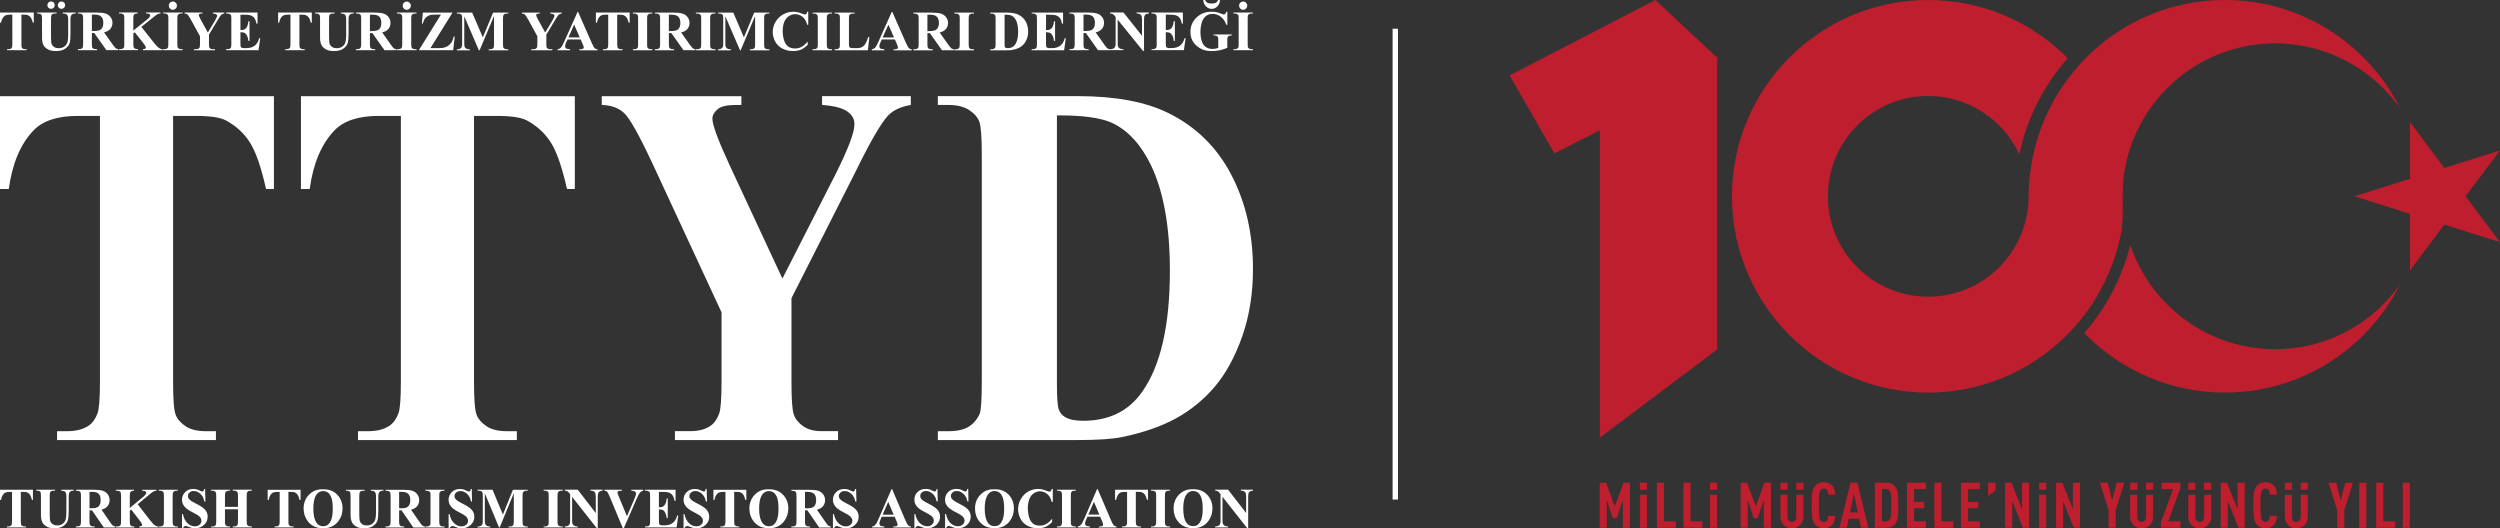
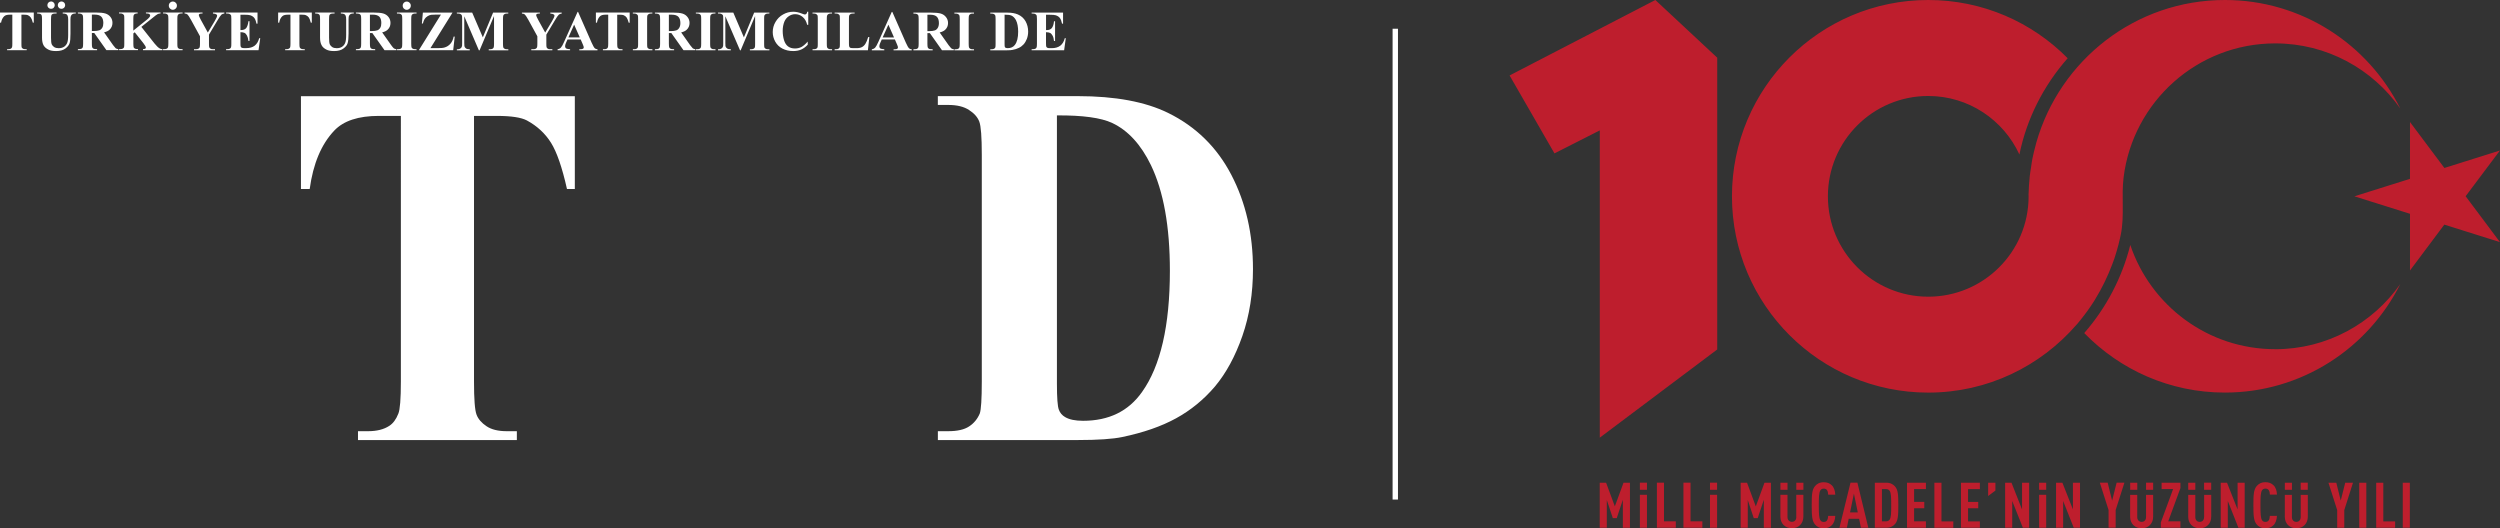
<svg xmlns="http://www.w3.org/2000/svg" id="katman_2" data-name="katman 2" viewBox="0 0 697.78 147.45">
  <rect x="0" y="0" width="697.78" height="147.45" fill="#333333" stroke="none" />
  <defs>
    <style>
      .cls-1 {
        fill: #fff;
      }

      .cls-1, .cls-2 {
        stroke-width: 0px;
      }

      .cls-3 {
        fill: none;
        stroke: #fff;
        stroke-miterlimit: 10;
        stroke-width: 1.5px;
      }

      .cls-2 {
        fill: #be1e2d;
      }
    </style>
  </defs>
  <g id="Layer_1" data-name="Layer 1">
    <g>
      <g>
        <path class="cls-1" d="m9.43,3.5v2.83h-.27c-.16-.64-.34-1.12-.55-1.41-.2-.29-.48-.52-.82-.68-.2-.09-.54-.14-1.03-.14h-.78v8.11c0,.53.02.87.07,1.02.07.14.18.25.36.36.16.11.39.14.7.14h.34v.29H1.98v-.29h.34c.3,0,.53-.05.73-.16.12-.07.23-.2.3-.37.07-.12.09-.45.09-.98V4.1h-.75c-.71,0-1.21.14-1.53.45-.45.43-.73,1.02-.86,1.78h-.3v-2.83h9.43Zm.94,0h5.42v.27h-.28c-.41,0-.68.05-.84.14-.16.07-.27.2-.32.34-.07.16-.11.53-.11,1.14v5.13c0,.94.07,1.57.21,1.87.14.3.37.55.7.77.34.2.75.29,1.23.29.57,0,1.05-.12,1.46-.37.39-.25.7-.61.89-1.05.2-.46.3-1.23.3-2.35v-4.28c0-.48-.05-.82-.16-1.02-.09-.2-.21-.34-.36-.43-.23-.11-.57-.18-1-.18v-.27h3.64v.27h-.21c-.3,0-.53.07-.73.18-.2.12-.34.3-.43.55-.07.16-.11.46-.11.89v3.99c0,1.23-.07,2.12-.23,2.66-.18.55-.57,1.05-1.19,1.51-.62.46-1.48.7-2.57.7-.91,0-1.62-.12-2.1-.37-.68-.32-1.16-.75-1.44-1.27-.27-.52-.41-1.21-.41-2.08v-5.13c0-.61-.04-.98-.11-1.14-.05-.14-.18-.27-.34-.36s-.48-.12-.91-.12v-.27ZM17.16.41c.28,0,.53.11.73.3.2.2.3.45.3.73s-.11.52-.3.73c-.21.2-.44.29-.73.29s-.54-.09-.73-.29c-.2-.21-.3-.45-.3-.73s.11-.53.3-.73c.2-.2.45-.3.73-.3m-2.91,0c.3,0,.54.11.73.3.2.2.3.45.3.73s-.11.52-.3.73c-.2.2-.45.29-.73.29s-.52-.09-.73-.29c-.2-.21-.3-.45-.3-.73s.11-.53.3-.73c.21-.2.45-.3.73-.3m11.39,8.8v2.96c0,.57.03.93.11,1.07.07.16.2.27.37.36.18.09.5.12.98.12v.29h-5.36v-.29c.48,0,.82-.04.98-.12.18-.09.3-.21.37-.36.07-.14.11-.5.11-1.07v-6.86c0-.55-.04-.91-.11-1.07-.07-.14-.2-.25-.37-.34-.18-.09-.5-.14-.98-.14v-.27h4.88c1.26,0,2.19.09,2.78.27.59.18,1.07.5,1.44.98.37.46.55,1.02.55,1.66,0,.77-.29,1.41-.84,1.92-.36.32-.85.55-1.5.71l2.51,3.56c.34.45.57.73.71.86.21.16.46.25.75.25v.3h-3.32l-3.39-4.79h-.69Zm0-5.13v4.58h.44c.71,0,1.26-.07,1.62-.2.36-.12.62-.37.84-.71.2-.34.3-.78.3-1.34,0-.78-.2-1.39-.57-1.76-.37-.37-.96-.57-1.8-.57h-.84Zm13.83,3.44l3.67,4.63c.53.64.98,1.09,1.35,1.32.27.18.55.25.85.25v.29h-5.43v-.29c.34-.02.55-.09.66-.16.11-.07.14-.18.14-.29,0-.21-.23-.64-.7-1.23l-2.4-3.03-.39.32v2.87c0,.55.04.89.09,1.03.07.12.18.25.36.34.18.11.46.14.85.14v.29h-5.29v-.29h.34c.3,0,.55-.05.73-.16.14-.07.25-.2.32-.37.05-.12.07-.45.07-.98v-6.91c0-.55-.02-.89-.07-1.02-.07-.14-.18-.25-.36-.36-.16-.11-.39-.16-.7-.16h-.34v-.27h5.2v.27c-.36,0-.62.05-.8.16-.14.07-.25.2-.32.37-.05.12-.09.46-.09,1v3.26l3.9-3.14c.54-.45.8-.8.8-1.07,0-.2-.11-.36-.32-.46-.13-.07-.39-.11-.86-.12v-.27h4.08v.27c-.36.04-.64.09-.85.21-.21.11-.68.46-1.44,1.09l-3.07,2.46Zm11.49,6.2v.29h-5.45v-.29h.34c.3,0,.55-.05.75-.16.13-.07.23-.2.3-.37.05-.12.09-.45.09-.98v-6.91c0-.55-.04-.89-.09-1.02-.05-.14-.18-.25-.34-.36-.18-.11-.41-.16-.71-.16h-.34v-.27h5.45v.27h-.34c-.3,0-.54.05-.73.18-.13.07-.23.2-.3.37-.07.12-.09.45-.09.98v6.91c0,.53.02.87.09,1.02.05.14.16.25.34.36.18.11.41.14.7.14h.34ZM48.24.43c.32,0,.59.11.8.34.23.21.34.48.34.8s-.11.59-.34.82c-.21.21-.48.34-.8.34-.3,0-.57-.12-.8-.34-.21-.23-.32-.5-.32-.82s.11-.59.32-.8c.23-.23.5-.34.8-.34m14.38,3.07v.27c-.34.05-.61.16-.8.3-.25.23-.66.82-1.21,1.78l-2.28,3.81v2.55c0,.55.02.89.09,1.02.05.14.16.25.34.36.16.11.37.14.66.14h.59v.29h-5.86v-.29h.53c.3,0,.55-.05.73-.16.14-.07.25-.2.32-.37.05-.12.09-.45.09-.98v-2.1l-2.48-4.53c-.5-.89-.84-1.41-1.03-1.57-.2-.16-.48-.23-.8-.25v-.27h5.02v.27h-.23c-.3,0-.52.05-.64.14-.11.09-.18.18-.18.29,0,.18.21.66.62,1.41l1.91,3.47,1.89-3.15c.46-.78.7-1.3.7-1.57,0-.14-.05-.25-.2-.34-.18-.14-.5-.21-.96-.25v-.27h3.19Zm4.49.61v4.28h.2c.68,0,1.16-.21,1.46-.62.28-.43.48-1.03.57-1.85h.3v5.51h-.3c-.07-.61-.2-1.09-.39-1.48-.2-.37-.43-.64-.7-.77-.27-.12-.64-.2-1.14-.2v2.94c0,.59.02.94.07,1.07.03.12.14.23.27.32.14.07.36.12.66.12h.62c.98,0,1.76-.23,2.35-.68.59-.46,1.02-1.14,1.26-2.09h.3l-.48,3.35h-9.05v-.29h.34c.3,0,.55-.05.73-.16.14-.07.25-.2.3-.37.07-.12.09-.45.09-.98v-6.91c0-.48-.02-.78-.04-.89-.05-.18-.14-.32-.28-.41-.2-.16-.46-.23-.8-.23h-.34v-.27h8.77v3.1h-.3c-.14-.75-.36-1.3-.62-1.62-.27-.34-.66-.57-1.14-.73-.28-.09-.84-.14-1.62-.14h-1.09Zm19.92-.61v2.83h-.28c-.16-.64-.34-1.12-.53-1.41-.21-.29-.48-.52-.84-.68-.2-.09-.54-.14-1.03-.14h-.78v8.11c0,.53.03.87.09,1.02.05.14.18.25.34.36.18.11.41.14.7.14h.36v.29h-5.47v-.29h.34c.3,0,.55-.05.73-.16.14-.07.25-.2.32-.37.05-.12.09-.45.09-.98V4.1h-.77c-.7,0-1.21.14-1.53.45-.45.43-.73,1.02-.84,1.78h-.3v-2.83h9.43Zm.93,0h5.42v.27h-.27c-.41,0-.7.05-.85.14-.14.07-.25.2-.32.34-.05.16-.09.53-.09,1.14v5.13c0,.94.07,1.57.21,1.87.14.3.37.55.7.77.32.2.73.29,1.23.29.57,0,1.05-.12,1.44-.37.41-.25.7-.61.89-1.05.21-.46.3-1.23.3-2.35v-4.28c0-.48-.05-.82-.14-1.02-.11-.2-.23-.34-.37-.43-.23-.11-.55-.18-.98-.18v-.27h3.62v.27h-.21c-.28,0-.53.07-.73.18-.2.12-.34.3-.43.55-.05.16-.09.46-.09.89v3.99c0,1.23-.09,2.12-.25,2.66-.16.55-.55,1.05-1.19,1.51-.62.46-1.48.7-2.57.7-.91,0-1.6-.12-2.1-.37-.68-.32-1.16-.75-1.42-1.27-.28-.52-.43-1.21-.43-2.08v-5.13c0-.61-.02-.98-.09-1.14-.07-.14-.18-.27-.36-.36-.16-.09-.46-.12-.91-.12v-.27Zm15.29,5.72v2.96c0,.57.04.93.11,1.07.07.16.2.27.36.36.18.09.52.12,1,.12v.29h-5.38v-.29c.5,0,.82-.04,1-.12.18-.09.28-.21.36-.36.07-.14.11-.5.11-1.07v-6.86c0-.55-.04-.91-.11-1.07-.07-.14-.2-.25-.36-.34-.18-.09-.52-.14-1-.14v-.27h4.88c1.26,0,2.19.09,2.78.27.59.18,1.07.5,1.44.98.37.46.55,1.02.55,1.66,0,.77-.27,1.41-.84,1.92-.34.32-.84.55-1.48.71l2.51,3.56c.32.45.57.73.71.86.2.16.45.25.73.25v.3h-3.3l-3.4-4.79h-.68Zm0-5.13v4.58h.44c.71,0,1.25-.07,1.6-.2.36-.12.64-.37.84-.71.21-.34.3-.78.3-1.34,0-.78-.18-1.39-.55-1.76-.37-.37-.98-.57-1.82-.57h-.82Zm13.01,9.64v.29h-5.47v-.29h.34c.3,0,.55-.05.75-.16.12-.07.23-.2.3-.37.05-.12.09-.45.09-.98v-6.91c0-.55-.04-.89-.09-1.02-.05-.14-.18-.25-.34-.36-.18-.11-.41-.16-.71-.16h-.34v-.27h5.47v.27h-.36c-.3,0-.53.05-.73.18-.13.07-.23.2-.3.37-.05.12-.09.45-.09.98v6.91c0,.53.04.87.09,1.02.05.14.18.25.34.36.18.11.41.14.7.14h.36Zm-2.74-13.29c.32,0,.59.11.8.34.23.21.34.48.34.8s-.11.59-.34.82c-.21.21-.48.34-.8.34-.3,0-.57-.12-.8-.34-.21-.23-.32-.5-.32-.82s.11-.59.32-.8c.23-.23.5-.34.8-.34m12.79,3.07l-6.17,9.93h2c.94,0,1.6-.07,1.98-.2.61-.18,1.14-.52,1.59-1.02.44-.5.75-1.18.91-2.01h.3l-.43,3.81h-9.59l6.17-9.94h-1.55c-.61,0-1,.02-1.19.05-.36.07-.7.2-1.02.41-.32.2-.59.46-.8.78-.2.34-.36.75-.48,1.25h-.28l.28-3.06h8.29Zm8.45,6.93l2.87-6.93h4.24v.27h-.34c-.3,0-.55.05-.75.18-.13.07-.23.2-.3.36-.05.14-.09.46-.09,1v6.91c0,.53.04.87.09,1.02.05.14.18.25.36.36.16.11.39.14.7.14h.34v.29h-5.47v-.29h.34c.32,0,.55-.05.75-.16.13-.07.23-.2.3-.37.05-.12.09-.45.09-.98v-7.77l-4.03,9.57h-.2l-4.08-9.5v7.38c0,.52.02.84.04.96.07.27.21.46.44.64.21.16.57.23,1.05.23v.29h-3.6v-.29h.11c.23.02.46-.02.66-.11.2-.09.36-.2.46-.32.09-.14.18-.32.23-.57.02-.07.02-.32.02-.8v-6.63c0-.55-.03-.89-.09-1.02-.05-.14-.16-.25-.34-.36-.18-.11-.43-.16-.71-.16h-.34v-.27h4.28l2.98,6.93Zm22.02-6.93v.27c-.34.05-.61.16-.8.3-.25.23-.66.82-1.21,1.78l-2.28,3.81v2.55c0,.55.02.89.09,1.02.05.14.16.25.34.36.16.11.37.14.66.14h.59v.29h-5.88v-.29h.55c.3,0,.55-.05.73-.16.14-.07.23-.2.32-.37.05-.12.09-.45.09-.98v-2.1l-2.48-4.53c-.5-.89-.84-1.41-1.03-1.57-.2-.16-.48-.23-.8-.25v-.27h5.02v.27h-.23c-.3,0-.52.05-.64.14-.11.09-.18.18-.18.29,0,.18.21.66.62,1.41l1.91,3.47,1.89-3.15c.46-.78.7-1.3.7-1.57,0-.14-.05-.25-.2-.34-.18-.14-.5-.21-.96-.25v-.27h3.19Zm5.29,7.5h-3.67l-.46,1.03c-.14.34-.21.62-.21.86,0,.3.12.52.36.66.14.07.48.14,1.03.18v.29h-3.49v-.29c.37-.05.7-.21.93-.46.25-.27.55-.8.89-1.6l3.76-8.36h.14l3.78,8.59c.37.82.66,1.34.89,1.57.18.16.43.25.75.27v.29h-5.08v-.29h.21c.41,0,.7-.05.85-.16.13-.09.18-.21.18-.37,0-.09-.02-.18-.05-.29,0-.05-.09-.25-.23-.59l-.57-1.32Zm-.25-.57l-1.57-3.56-1.6,3.56h3.17Zm13.93-6.93v2.83h-.27c-.18-.64-.36-1.12-.55-1.41-.2-.29-.48-.52-.84-.68-.2-.09-.54-.14-1.02-.14h-.8v8.11c0,.53.04.87.09,1.02.05.14.18.25.34.36.18.11.41.14.71.14h.34v.29h-5.47v-.29h.36c.3,0,.54-.05.73-.16.13-.07.23-.2.3-.37.05-.12.09-.45.09-.98V4.1h-.77c-.7,0-1.21.14-1.53.45-.45.43-.71,1.02-.84,1.78h-.3v-2.83h9.43Zm6.34,10.23v.29h-5.45v-.29h.34c.3,0,.55-.05.73-.16.14-.07.25-.2.32-.37.05-.12.07-.45.07-.98v-6.91c0-.55-.02-.89-.07-1.02-.07-.14-.18-.25-.36-.36-.16-.11-.39-.16-.7-.16h-.34v-.27h5.45v.27h-.34c-.3,0-.55.05-.73.18-.13.07-.23.2-.32.37-.05.12-.07.45-.07.98v6.91c0,.53.02.87.07,1.02.07.14.18.25.36.36.16.11.41.14.7.14h.34Zm4.6-4.51v2.96c0,.57.04.93.11,1.07.07.16.2.27.37.36.16.09.5.12.98.12v.29h-5.36v-.29c.48,0,.8-.04.98-.12.18-.09.3-.21.36-.36.07-.14.11-.5.11-1.07v-6.86c0-.55-.04-.91-.11-1.07-.05-.14-.18-.25-.36-.34-.18-.09-.52-.14-.98-.14v-.27h4.87c1.28,0,2.21.09,2.8.27.59.18,1.07.5,1.43.98.37.46.57,1.02.57,1.66,0,.77-.28,1.41-.84,1.92-.36.32-.85.55-1.5.71l2.51,3.56c.34.45.57.73.71.86.21.16.46.25.73.25v.3h-3.3l-3.39-4.79h-.7Zm0-5.13v4.58h.45c.71,0,1.25-.07,1.6-.2.36-.12.64-.37.84-.71.21-.34.32-.78.32-1.34,0-.78-.2-1.39-.57-1.76-.37-.37-.98-.57-1.8-.57h-.84Zm13.01,9.64v.29h-5.47v-.29h.36c.3,0,.55-.05.73-.16.13-.07.23-.2.3-.37.05-.12.09-.45.09-.98v-6.91c0-.55-.03-.89-.09-1.02-.05-.14-.16-.25-.34-.36-.18-.11-.41-.16-.7-.16h-.36v-.27h5.47v.27h-.34c-.3,0-.55.05-.73.18-.14.07-.25.2-.32.37-.05.12-.09.45-.09.98v6.91c0,.53.03.87.09,1.02.07.14.18.25.36.36.16.11.39.14.7.14h.34Zm7.93-3.3l2.87-6.93h4.24v.27h-.34c-.3,0-.55.05-.73.18-.12.07-.23.2-.32.36-.05.14-.07.46-.07,1v6.91c0,.53.02.87.07,1.02.07.14.18.25.36.36.18.11.41.14.7.14h.34v.29h-5.45v-.29h.34c.3,0,.55-.05.73-.16.14-.07.23-.2.32-.37.05-.12.07-.45.07-.98v-7.77l-4.03,9.57h-.18l-4.1-9.5v7.38c0,.52.02.84.03.96.07.27.21.46.45.64.23.16.57.23,1.05.23v.29h-3.58v-.29h.11c.23.02.44-.02.64-.11.21-.09.36-.2.46-.32.11-.14.18-.32.23-.57.02-.07.02-.32.02-.8v-6.63c0-.55-.02-.89-.07-1.02-.05-.14-.18-.25-.36-.36-.18-.11-.41-.16-.7-.16h-.34v-.27h4.28l2.96,6.93Zm17.96-7.16v3.64h-.3c-.23-.94-.64-1.67-1.26-2.19-.62-.52-1.32-.77-2.1-.77-.64,0-1.25.2-1.78.57-.55.37-.94.87-1.21,1.48-.32.78-.48,1.66-.48,2.6s.13,1.8.36,2.57c.23.78.61,1.37,1.11,1.76.52.39,1.16.59,1.96.59.66,0,1.26-.14,1.82-.43.55-.3,1.12-.8,1.73-1.5v.89c-.59.62-1.19,1.07-1.84,1.35-.62.27-1.37.41-2.23.41-1.11,0-2.1-.23-2.98-.68-.87-.45-1.53-1.09-2.01-1.94-.46-.84-.7-1.73-.7-2.67,0-1.02.25-1.96.78-2.85.52-.89,1.23-1.6,2.12-2.08.87-.5,1.82-.75,2.82-.75.75,0,1.51.16,2.33.48.48.18.78.29.91.29.16,0,.3-.07.43-.2.13-.11.2-.3.23-.57h.3Zm6.65,10.46v.29h-5.45v-.29h.34c.3,0,.55-.05.73-.16.14-.07.25-.2.32-.37.05-.12.07-.45.07-.98v-6.91c0-.55-.02-.89-.07-1.02-.07-.14-.18-.25-.36-.36-.16-.11-.39-.16-.7-.16h-.34v-.27h5.45v.27h-.34c-.3,0-.53.05-.73.18-.13.07-.23.2-.3.37-.07.12-.09.45-.09.98v6.91c0,.53.02.87.09,1.02.05.14.16.25.34.36.18.11.41.14.7.14h.34Zm10.41-3.4l-.41,3.69h-9.28v-.29h.34c.3,0,.55-.05.73-.16.14-.07.25-.2.32-.37.05-.12.07-.45.07-.98v-6.91c0-.55-.02-.89-.07-1.02-.07-.14-.18-.25-.36-.36-.16-.11-.39-.16-.7-.16h-.34v-.27h5.58v.27h-.44c-.3,0-.55.05-.75.18-.12.07-.23.2-.32.37-.05.12-.07.45-.07.98v6.7c0,.53.02.87.09,1.02.05.16.18.27.36.34.12.04.44.07.93.07h.87c.55,0,1.02-.11,1.39-.3.37-.2.7-.5.96-.93.27-.43.52-1.03.77-1.87h.34Zm7.13.68h-3.67l-.46,1.03c-.14.34-.21.62-.21.86,0,.3.11.52.36.66.13.07.48.14,1.02.18v.29h-3.48v-.29c.38-.05.68-.21.93-.46.23-.27.54-.8.89-1.6l3.74-8.36h.16l3.78,8.59c.36.82.66,1.34.89,1.57.18.16.43.25.75.27v.29h-5.08v-.29h.21c.39,0,.7-.05.85-.16.11-.09.16-.21.16-.37,0-.09,0-.18-.04-.29-.02-.05-.09-.25-.23-.59l-.57-1.32Zm-.25-.57l-1.57-3.56-1.6,3.56h3.17Zm9.32-1.21v2.96c0,.57.04.93.11,1.07.07.16.2.27.36.36.18.09.52.12,1,.12v.29h-5.38v-.29c.5,0,.82-.04,1-.12.18-.09.28-.21.36-.36.07-.14.11-.5.11-1.07v-6.86c0-.55-.04-.91-.11-1.07-.07-.14-.2-.25-.36-.34-.18-.09-.52-.14-1-.14v-.27h4.88c1.26,0,2.19.09,2.78.27.59.18,1.07.5,1.44.98.37.46.57,1.02.57,1.66,0,.77-.28,1.41-.84,1.92-.36.32-.86.55-1.5.71l2.51,3.56c.34.45.57.73.71.86.21.16.45.25.73.25v.3h-3.3l-3.39-4.79h-.7Zm0-5.13v4.58h.45c.71,0,1.25-.07,1.6-.2.36-.12.64-.37.84-.71.21-.34.32-.78.32-1.34,0-.78-.2-1.39-.57-1.76-.37-.37-.98-.57-1.82-.57h-.82Zm13.01,9.64v.29h-5.47v-.29h.36c.3,0,.54-.05.73-.16.12-.07.23-.2.3-.37.05-.12.09-.45.09-.98v-6.91c0-.55-.04-.89-.09-1.02-.05-.14-.18-.25-.34-.36-.18-.11-.41-.16-.7-.16h-.36v-.27h5.47v.27h-.36c-.3,0-.54.05-.71.18-.14.07-.25.2-.32.37-.05.12-.09.45-.09.98v6.91c0,.53.04.87.09,1.02.05.14.18.25.34.36.18.11.41.14.7.14h.36Zm4.54.29v-.29h.34c.3,0,.55-.04.71-.14.16-.09.27-.21.36-.39.04-.11.07-.43.07-.98v-6.91c0-.55-.04-.89-.09-1.02-.05-.14-.18-.25-.34-.36-.18-.11-.41-.16-.71-.16h-.34v-.27h4.69c1.26,0,2.26.18,3.03.52.93.41,1.64,1.05,2.12,1.89.48.86.73,1.82.73,2.89,0,.73-.13,1.41-.36,2.03-.25.62-.55,1.14-.93,1.55-.37.39-.8.73-1.3.96-.5.25-1.09.45-1.8.57-.32.07-.82.11-1.5.11h-4.69Zm3.99-9.93v8.2c0,.43.02.7.07.78.03.11.11.18.2.23.14.07.34.12.61.12.87,0,1.53-.3,1.98-.89.62-.78.93-2.03.93-3.71,0-1.34-.21-2.41-.62-3.23-.34-.62-.77-1.05-1.3-1.28-.37-.16-1-.23-1.85-.23m11.55.02v4.28h.21c.66,0,1.14-.21,1.44-.62.3-.43.5-1.03.57-1.85h.3v5.51h-.3c-.05-.61-.18-1.09-.39-1.48-.2-.37-.43-.64-.7-.77-.25-.12-.64-.2-1.14-.2v2.94c0,.59.02.94.07,1.07.05.12.14.23.28.32.12.07.34.12.64.12h.62c.98,0,1.76-.23,2.37-.68.59-.46,1.02-1.14,1.26-2.09h.28l-.46,3.35h-9.07v-.29h.34c.3,0,.55-.05.75-.16.13-.07.23-.2.3-.37.05-.12.09-.45.09-.98v-6.91c0-.48-.02-.78-.05-.89-.04-.18-.14-.32-.27-.41-.2-.16-.46-.23-.82-.23h-.34v-.27h8.77v3.1h-.28c-.16-.75-.37-1.3-.64-1.62-.27-.34-.64-.57-1.14-.73-.28-.09-.82-.14-1.62-.14h-1.09Z" />
-         <path class="cls-1" d="m302.42,9.21v2.98c0,.55.02.91.09,1.05.07.16.2.27.37.36.18.09.5.14.98.14v.27h-5.36v-.27c.48,0,.82-.05.98-.14.18-.09.3-.21.37-.36.07-.14.11-.5.11-1.05v-6.86c0-.57-.04-.93-.11-1.07-.07-.16-.2-.27-.37-.36s-.5-.12-.98-.12v-.29h4.88c1.26,0,2.19.09,2.78.27.59.18,1.07.5,1.44.98.37.46.55,1.02.55,1.66,0,.78-.27,1.43-.84,1.92-.36.32-.86.57-1.5.71l2.51,3.56c.34.46.57.75.71.86.21.16.46.25.75.27v.29h-3.31l-3.39-4.79h-.68Zm0-5.13v4.58h.43c.73,0,1.27-.07,1.62-.2.36-.12.62-.37.84-.71.2-.34.3-.78.3-1.34,0-.78-.18-1.37-.55-1.76-.37-.37-.98-.57-1.82-.57h-.82Zm11.16-.59l5.17,6.5v-4.51c0-.62-.09-1.05-.27-1.28-.25-.3-.68-.45-1.25-.43v-.29h3.46v.29c-.45.05-.73.12-.89.21-.14.09-.27.23-.36.45s-.13.55-.13,1.05v8.75h-.27l-7.08-8.75v6.7c0,.61.13,1.02.41,1.23.27.21.59.32.94.32h.25v.27h-3.74v-.27c.59-.02,1-.12,1.21-.37.23-.23.36-.62.36-1.18v-7.43l-.23-.29c-.21-.27-.41-.46-.59-.55-.16-.09-.41-.14-.73-.14v-.29h3.73Zm11.81.61v4.28h.2c.68,0,1.16-.21,1.46-.62.28-.41.48-1.03.57-1.85h.3v5.51h-.3c-.05-.61-.2-1.09-.39-1.48-.2-.37-.43-.62-.7-.77-.27-.12-.64-.2-1.14-.2v2.96c0,.57.02.93.07,1.05.04.12.14.23.27.32.14.07.36.12.66.12h.62c.98,0,1.76-.23,2.35-.68.59-.46,1.02-1.14,1.26-2.07h.3l-.48,3.33h-9.05v-.27h.34c.3,0,.55-.07.73-.18.14-.07.25-.2.32-.37.05-.12.07-.45.07-.98v-6.91c0-.48,0-.77-.04-.89-.05-.18-.14-.32-.28-.41-.2-.14-.46-.21-.8-.21h-.34v-.29h8.77v3.12h-.3c-.14-.77-.36-1.32-.62-1.64-.27-.34-.66-.57-1.14-.73-.29-.09-.84-.14-1.62-.14h-1.09Zm17.18-.84v3.69h-.27c-.36-1-.87-1.76-1.57-2.28-.7-.53-1.44-.78-2.26-.78s-1.44.21-1.96.66c-.52.45-.89,1.05-1.11,1.84s-.34,1.6-.34,2.42c0,1.02.12,1.89.36,2.66.25.75.62,1.3,1.16,1.66.52.36,1.14.53,1.87.53.25,0,.52-.02.78-.07.27-.05.53-.14.8-.25v-2.16c0-.43-.02-.69-.07-.82-.05-.12-.18-.23-.36-.34-.18-.09-.39-.14-.64-.14h-.27v-.27h5.1v.27c-.39.02-.66.07-.8.16-.16.07-.29.21-.36.41-.05.09-.07.34-.07.73v2.16c-.68.3-1.37.53-2.09.68-.73.16-1.48.23-2.26.23-1,0-1.82-.14-2.48-.41-.66-.27-1.23-.62-1.75-1.07-.5-.43-.89-.93-1.18-1.48-.36-.71-.53-1.51-.53-2.39,0-1.59.55-2.9,1.66-3.99,1.12-1.09,2.51-1.64,4.19-1.64.53,0,1,.04,1.41.12.23.04.61.16,1.11.36.52.18.82.29.91.29.14,0,.29-.05.41-.16.13-.11.23-.3.34-.61h.27Zm-2.55-3.26h.5c-.04.73-.28,1.32-.73,1.78-.46.46-1,.7-1.59.7s-1.12-.23-1.59-.7c-.46-.46-.71-1.05-.77-1.78h.5c.14.32.34.57.62.73.27.18.66.25,1.16.25.57,0,1-.07,1.26-.23.27-.16.48-.41.62-.75m9.71,13.74v.27h-5.45v-.27h.34c.3,0,.55-.07.73-.18.14-.07.25-.2.32-.37.05-.12.07-.45.07-.98v-6.91c0-.55-.02-.87-.07-1.02-.07-.14-.18-.25-.36-.36-.16-.11-.39-.14-.7-.14h-.34v-.29h5.45v.29h-.34c-.3,0-.55.05-.73.16-.13.07-.23.2-.32.37-.05.12-.07.45-.07.98v6.91c0,.55.02.89.09,1.02.05.14.16.25.34.36.18.11.41.16.7.16h.34Zm-2.73-13.31c.32,0,.59.11.8.34.21.21.34.5.34.8,0,.32-.13.59-.34.82-.21.23-.48.34-.8.34s-.59-.11-.8-.34c-.21-.23-.34-.5-.34-.82,0-.3.13-.59.34-.8.21-.23.48-.34.8-.34" />
-         <path class="cls-1" d="m9.19,136.69v2.85h-.27c-.16-.66-.34-1.14-.53-1.43-.2-.29-.46-.52-.8-.68-.2-.09-.53-.14-1-.14h-.78v8.13c0,.53.04.87.09,1.02.05.12.18.25.34.34.16.11.39.16.68.16h.34v.27H1.92v-.27h.34c.3,0,.53-.05.71-.16.13-.07.23-.2.3-.37.05-.12.09-.46.09-.98v-8.13h-.75c-.68,0-1.18.16-1.5.45-.43.43-.7,1.02-.82,1.8H0v-2.85h9.18Zm.91,0h5.28v.27h-.27c-.39,0-.68.05-.82.14-.14.07-.25.2-.32.36-.05.14-.09.52-.09,1.12v5.15c0,.94.07,1.55.2,1.85.14.32.37.57.7.77.3.2.71.3,1.19.3.55,0,1.02-.12,1.41-.37.39-.27.68-.62.87-1.07.2-.45.28-1.23.28-2.33v-4.29c0-.46-.05-.8-.14-1.02-.09-.2-.21-.34-.36-.43-.23-.11-.55-.18-.96-.18v-.27h3.53v.27h-.21c-.28,0-.52.07-.71.18-.18.12-.32.3-.41.55-.05.16-.09.46-.09.89v3.99c0,1.23-.09,2.12-.25,2.67-.16.55-.54,1.05-1.14,1.51-.62.46-1.46.7-2.51.7-.89,0-1.57-.12-2.05-.37-.66-.32-1.12-.75-1.39-1.27s-.41-1.21-.41-2.09v-5.15c0-.61-.04-.98-.09-1.14-.07-.14-.18-.27-.34-.36-.16-.07-.46-.12-.89-.12v-.27Zm14.88,5.72v2.98c0,.57.04.93.11,1.07.07.14.18.27.36.36.18.07.48.12.96.12v.27h-5.24v-.27c.48,0,.8-.05.96-.12.18-.11.28-.21.36-.36.07-.14.11-.5.11-1.07v-6.86c0-.57-.04-.93-.11-1.07-.07-.16-.18-.27-.36-.36-.18-.09-.48-.14-.96-.14v-.27h4.76c1.23,0,2.14.09,2.71.27s1.03.5,1.41.98c.36.46.54,1.03.54,1.66,0,.78-.27,1.43-.82,1.92-.34.32-.82.57-1.44.73l2.44,3.55c.32.46.55.75.7.86.21.16.44.25.71.27v.29h-3.21l-3.3-4.79h-.68Zm0-5.13v4.58h.43c.7,0,1.23-.05,1.57-.2.36-.12.62-.36.82-.71.2-.34.3-.78.3-1.34,0-.78-.18-1.37-.55-1.76-.36-.37-.94-.57-1.76-.57h-.8Zm13.45,3.46l3.58,4.62c.52.66.95,1.1,1.32,1.34.27.16.53.25.84.25v.27h-5.31v-.27c.34-.04.55-.09.66-.16.09-.09.14-.18.14-.29,0-.23-.23-.64-.7-1.25l-2.34-3.03-.39.32v2.89c0,.55.04.89.09,1.02.07.14.18.27.36.36.18.09.45.14.82.14v.27h-5.15v-.27h.34c.3,0,.54-.05.71-.16.14-.07.23-.2.3-.37.05-.12.09-.46.09-.98v-6.93c0-.55-.04-.89-.09-1.02-.05-.14-.16-.25-.34-.36-.16-.11-.39-.16-.68-.16h-.34v-.27h5.08v.27c-.34,0-.61.05-.78.16-.14.07-.23.2-.32.37-.05.12-.09.46-.09,1v3.28l3.81-3.15c.52-.45.78-.8.78-1.07,0-.2-.11-.36-.32-.46-.11-.07-.39-.11-.82-.12v-.27h3.97v.27c-.36.04-.64.11-.84.21-.21.11-.68.46-1.41,1.09l-2.99,2.48Zm11.21,6.2v.27h-5.33v-.27h.34c.3,0,.54-.05.71-.16.14-.07.23-.2.3-.37.05-.12.09-.46.09-.98v-6.93c0-.55-.04-.89-.09-1.02-.05-.14-.16-.25-.34-.36-.16-.11-.39-.16-.68-.16h-.34v-.27h5.33v.27h-.34c-.3,0-.53.07-.71.18-.13.07-.23.2-.3.37-.05.12-.09.45-.09.98v6.93c0,.53.04.87.09,1.02.05.12.18.25.34.34.16.11.39.16.68.16h.34Zm7.61-10.48l.09,3.51h-.32c-.14-.89-.5-1.59-1.07-2.12-.57-.53-1.19-.8-1.85-.8-.52,0-.91.14-1.21.43-.3.27-.44.61-.44.96,0,.23.05.45.14.62.16.23.39.48.71.71.23.18.78.48,1.64.91,1.19.61,2,1.18,2.4,1.71.43.53.62,1.16.62,1.84,0,.89-.32,1.64-1,2.26-.66.64-1.51.96-2.53.96-.32,0-.62-.04-.91-.11-.3-.07-.66-.2-1.09-.37-.25-.11-.45-.16-.59-.16s-.27.05-.43.16c-.14.11-.27.27-.36.48h-.25v-3.97h.25c.23,1.12.66,1.96,1.28,2.55.64.59,1.32.87,2.05.87.55,0,1-.16,1.34-.46.34-.32.5-.68.5-1.1,0-.25-.05-.48-.18-.71-.14-.23-.32-.46-.59-.66-.27-.21-.73-.48-1.39-.82-.93-.48-1.6-.87-2.01-1.21-.39-.32-.71-.7-.93-1.1-.21-.41-.32-.86-.32-1.34,0-.84.28-1.55.89-2.16.59-.59,1.35-.87,2.26-.87.32,0,.64.04.96.12.23.05.52.18.85.34s.59.25.71.25c.14,0,.23-.04.32-.12.07-.07.14-.27.2-.59h.23Zm5.54,5.68v3.28c0,.53.04.87.09,1.02.05.12.18.25.34.34.16.11.39.16.68.16h.34v.27h-5.33v-.27h.34c.3,0,.53-.05.71-.16.14-.07.23-.2.3-.37.05-.12.09-.46.09-.98v-6.93c0-.55-.03-.89-.09-1.02-.05-.14-.16-.25-.34-.36-.16-.11-.39-.16-.68-.16h-.34v-.27h5.33v.27h-.34c-.3,0-.54.07-.71.18-.12.07-.23.2-.3.37-.05.12-.09.45-.09.98v2.98h3.63v-2.98c0-.55-.03-.89-.09-1.02-.05-.14-.16-.25-.34-.36-.18-.11-.39-.16-.68-.16h-.34v-.27h5.33v.27h-.34c-.3,0-.54.07-.71.18-.12.07-.23.2-.3.37-.05.12-.09.45-.09.98v6.93c0,.53.04.87.09,1.02.05.12.16.25.34.34.16.11.39.16.68.16h.34v.27h-5.33v-.27h.34c.28,0,.53-.05.71-.16.13-.07.23-.2.3-.37.05-.12.09-.46.09-.98v-3.28h-3.63Zm21.1-5.45v2.85h-.27c-.16-.66-.34-1.14-.54-1.43-.2-.29-.46-.52-.8-.68-.2-.09-.53-.14-1-.14h-.78v8.13c0,.53.03.87.09,1.02.05.12.18.25.34.34.16.11.39.16.68.16h.34v.27h-5.33v-.27h.34c.3,0,.54-.05.71-.16.12-.07.23-.2.3-.37.05-.12.09-.46.09-.98v-8.13h-.75c-.68,0-1.18.16-1.48.45-.45.43-.71,1.02-.84,1.8h-.28v-2.85h9.18Zm6.22-.12c1.64-.05,2.96.43,3.97,1.46s1.53,2.33,1.53,3.9c0,1.32-.39,2.49-1.14,3.51-1.02,1.34-2.42,2.01-4.26,2.01s-3.26-.64-4.28-1.92c-.78-1.02-1.19-2.21-1.19-3.6,0-1.55.52-2.85,1.55-3.9,1.03-1.03,2.32-1.51,3.81-1.46m.09.5c-.93,0-1.64.48-2.14,1.46-.39.8-.59,1.96-.59,3.47,0,1.78.3,3.1.91,3.96.45.61,1.03.91,1.8.91.54,0,.96-.14,1.3-.39.45-.34.8-.86,1.05-1.59.23-.71.36-1.68.36-2.83,0-1.39-.13-2.42-.38-3.12-.25-.68-.57-1.16-.96-1.44-.39-.29-.84-.43-1.35-.43m6.33-.37h5.28v.27h-.27c-.41,0-.68.05-.82.14-.16.07-.27.2-.32.36-.07.14-.11.52-.11,1.12v5.15c0,.94.07,1.55.21,1.85.14.32.37.57.68.77.32.2.73.3,1.21.3.55,0,1.02-.12,1.41-.37.37-.27.68-.62.87-1.07.18-.45.29-1.23.29-2.33v-4.29c0-.46-.05-.8-.14-1.02-.11-.2-.21-.34-.37-.43-.21-.11-.53-.18-.94-.18v-.27h3.53v.27h-.21c-.28,0-.52.07-.71.18-.2.12-.32.3-.41.55-.07.16-.11.46-.11.89v3.99c0,1.23-.07,2.12-.23,2.67-.16.55-.54,1.05-1.16,1.51-.61.46-1.44.7-2.5.7-.89,0-1.57-.12-2.05-.37-.66-.32-1.12-.75-1.39-1.27-.27-.52-.41-1.21-.41-2.09v-5.15c0-.61-.03-.98-.11-1.14-.05-.14-.18-.27-.34-.36-.16-.07-.45-.12-.87-.12v-.27Zm14.88,5.72v2.98c0,.57.03.93.11,1.07.05.14.18.27.36.36.16.07.48.12.94.12v.27h-5.22v-.27c.48,0,.8-.05.96-.12.18-.11.28-.21.36-.36.07-.14.11-.5.11-1.07v-6.86c0-.57-.04-.93-.11-1.07-.07-.16-.2-.27-.36-.36-.18-.09-.5-.14-.96-.14v-.27h4.76c1.23,0,2.14.09,2.71.27.57.18,1.03.5,1.39.98.37.46.55,1.03.55,1.66,0,.78-.27,1.43-.82,1.92-.34.32-.84.57-1.46.73l2.46,3.55c.32.46.55.75.7.86.2.16.45.25.71.27v.29h-3.22l-3.3-4.79h-.66Zm0-5.13v4.58h.43c.7,0,1.21-.05,1.57-.2.34-.12.62-.36.82-.71.2-.34.3-.78.3-1.34,0-.78-.2-1.37-.55-1.76-.37-.37-.96-.57-1.76-.57h-.8Zm12.65,9.66v.27h-5.31v-.27h.34c.28,0,.54-.05.71-.16.13-.07.23-.2.3-.37.05-.12.07-.46.07-.98v-6.93c0-.55-.02-.89-.07-1.02-.05-.14-.18-.25-.34-.36-.16-.11-.39-.16-.68-.16h-.34v-.27h5.31v.27h-.34c-.28,0-.52.07-.7.18-.14.07-.23.2-.32.37-.05.12-.07.45-.07.98v6.93c0,.53.02.87.09,1.02.05.12.16.25.34.34.16.11.39.16.66.16h.34Zm7.63-10.48l.07,3.51h-.3c-.14-.89-.5-1.59-1.07-2.12-.57-.53-1.19-.8-1.85-.8-.52,0-.93.14-1.23.43-.3.27-.45.61-.45.96,0,.23.05.45.16.62.14.23.37.48.7.71.25.18.78.48,1.64.91,1.19.61,2.01,1.18,2.42,1.71.41.53.62,1.16.62,1.84,0,.89-.34,1.64-1,2.26-.68.64-1.51.96-2.55.96-.32,0-.62-.04-.91-.11s-.64-.2-1.07-.37c-.25-.11-.45-.16-.61-.16-.13,0-.27.05-.41.16s-.27.27-.36.48h-.27v-3.97h.27c.21,1.12.64,1.96,1.28,2.55.62.59,1.3.87,2.03.87.57,0,1.02-.16,1.35-.46.34-.32.5-.68.5-1.1,0-.25-.07-.48-.2-.71-.12-.23-.32-.46-.59-.66-.25-.21-.71-.48-1.37-.82-.94-.48-1.6-.87-2.01-1.21-.41-.32-.71-.7-.93-1.1-.23-.41-.34-.86-.34-1.34,0-.84.3-1.55.91-2.16.59-.59,1.34-.87,2.24-.87.34,0,.66.04.96.12.25.05.54.18.87.34s.57.25.71.25c.13,0,.23-.04.3-.12.07-.07.14-.27.21-.59h.23Zm8.68,7.16l2.8-6.93h4.13v.27h-.34c-.3,0-.54.07-.71.18-.12.07-.23.2-.3.37-.05.12-.09.45-.09.98v6.93c0,.53.04.87.09,1.02.05.12.16.25.34.34.18.11.39.16.68.16h.34v.27h-5.33v-.27h.34c.3,0,.54-.05.71-.16.12-.07.23-.2.3-.37.05-.12.09-.46.09-.98v-7.79l-3.94,9.57h-.18l-3.97-9.5v7.4c0,.52.02.84.04.96.07.25.21.46.43.62.21.16.57.25,1.03.25v.27h-3.51v-.27h.13c.21,0,.43-.04.62-.11.2-.09.34-.2.44-.34.11-.12.18-.32.23-.57.02-.05.02-.32.02-.78v-6.65c0-.55-.02-.89-.09-1.02-.05-.14-.16-.25-.34-.36-.16-.11-.39-.16-.68-.16h-.34v-.27h4.17l2.89,6.93Zm16.7,3.31v.27h-5.33v-.27h.34c.28,0,.53-.05.71-.16.13-.07.23-.2.3-.37.05-.12.07-.46.07-.98v-6.93c0-.55-.02-.89-.07-1.02-.05-.14-.18-.25-.34-.36-.16-.11-.39-.16-.68-.16h-.34v-.27h5.33v.27h-.34c-.3,0-.53.07-.71.18-.13.07-.23.2-.3.37-.05.12-.09.45-.09.98v6.93c0,.53.04.87.09,1.02.05.12.16.25.34.34.16.11.39.16.68.16h.34Zm4.21-10.25l5.02,6.52v-4.53c0-.62-.09-1.05-.27-1.28-.23-.3-.64-.45-1.21-.45v-.27h3.37v.27c-.43.07-.71.14-.85.23-.16.09-.27.23-.36.45-.07.21-.13.55-.13,1.05v8.77h-.25l-6.9-8.77v6.7c0,.61.13,1.02.39,1.23.27.21.59.32.93.32h.25v.27h-3.63v-.27c.55,0,.94-.12,1.18-.36.21-.23.32-.64.32-1.19v-7.43l-.2-.27c-.23-.3-.41-.48-.59-.57-.16-.09-.39-.14-.71-.16v-.27h3.63Zm18.27,0v.27c-.37.07-.7.27-1,.62-.2.27-.52.87-.93,1.84l-3.51,8.04h-.25l-3.48-8.38c-.43-1.02-.71-1.6-.85-1.78-.14-.18-.41-.29-.8-.34v-.27h4.87v.27h-.16c-.45,0-.75.07-.91.18-.11.09-.18.2-.18.36,0,.09.02.2.07.32.04.14.18.48.41,1.03l2.17,5.22,2-4.63c.25-.59.41-.96.46-1.16.05-.2.07-.36.07-.48,0-.16-.04-.3-.11-.43-.09-.11-.2-.21-.36-.27-.21-.09-.5-.14-.85-.14v-.27h3.33Zm4.37.61v4.28h.2c.66,0,1.12-.2,1.41-.62.3-.41.48-1.03.57-1.84h.29v5.49h-.29c-.07-.59-.2-1.09-.39-1.46-.2-.39-.41-.64-.68-.78-.25-.12-.62-.2-1.1-.2v2.96c0,.59.02.93.07,1.07.04.12.13.23.27.3.13.09.34.12.62.12h.62c.94,0,1.71-.21,2.28-.68.59-.45,1-1.14,1.25-2.07h.28l-.46,3.33h-8.82v-.27h.34c.28,0,.52-.05.71-.16.12-.07.23-.2.3-.37.04-.12.07-.46.07-.98v-6.93c0-.48-.02-.77-.04-.89-.05-.18-.14-.32-.28-.41-.18-.14-.45-.23-.77-.23h-.34v-.27h8.54v3.12h-.28c-.14-.77-.36-1.32-.62-1.64-.25-.34-.62-.57-1.11-.73-.28-.09-.8-.14-1.59-.14h-1.05Zm13.33-.84l.09,3.51h-.32c-.14-.89-.5-1.59-1.07-2.12-.57-.53-1.19-.8-1.85-.8-.52,0-.93.14-1.21.43-.3.27-.46.61-.46.96,0,.23.05.45.16.62.14.23.39.48.71.71.23.18.78.48,1.62.91,1.21.61,2.01,1.18,2.42,1.71s.62,1.16.62,1.84c0,.89-.34,1.64-1,2.26-.66.64-1.52.96-2.53.96-.32,0-.64-.04-.93-.11s-.64-.2-1.07-.37c-.25-.11-.44-.16-.61-.16-.13,0-.27.05-.41.16s-.27.27-.36.48h-.25v-3.97h.25c.23,1.12.66,1.96,1.28,2.55.62.59,1.3.87,2.03.87.57,0,1.02-.16,1.35-.46.34-.32.5-.68.5-1.1,0-.25-.05-.48-.2-.71-.13-.23-.32-.46-.57-.66-.27-.21-.73-.48-1.39-.82-.95-.48-1.6-.87-2.01-1.21-.39-.32-.71-.7-.93-1.1-.21-.41-.32-.86-.32-1.34,0-.84.28-1.55.89-2.16.59-.59,1.36-.87,2.26-.87.32,0,.64.04.96.12.23.05.52.18.85.34.34.16.57.25.71.25.12,0,.23-.04.3-.12.09-.07.16-.27.21-.59h.23Zm11.07.23v2.85h-.27c-.16-.66-.34-1.14-.54-1.43s-.46-.52-.8-.68c-.2-.09-.54-.14-1-.14h-.78v8.13c0,.53.04.87.09,1.02.05.12.18.25.34.34.16.11.39.16.68.16h.34v.27h-5.33v-.27h.34c.3,0,.53-.05.71-.16.13-.07.23-.2.3-.37.05-.12.09-.46.09-.98v-8.13h-.75c-.68,0-1.18.16-1.48.45-.45.43-.71,1.02-.84,1.8h-.28v-2.85h9.18Zm6.22-.12c1.62-.05,2.96.43,3.97,1.46,1.02,1.03,1.53,2.33,1.53,3.9,0,1.32-.39,2.49-1.14,3.51-1.01,1.34-2.42,2.01-4.26,2.01s-3.26-.64-4.28-1.92c-.78-1.02-1.19-2.21-1.19-3.6,0-1.55.52-2.85,1.55-3.9,1.03-1.03,2.32-1.51,3.81-1.46m.09.5c-.93,0-1.64.48-2.14,1.46-.39.8-.59,1.96-.59,3.47,0,1.78.3,3.1.91,3.96.45.61,1.03.91,1.8.91.52,0,.96-.14,1.3-.39.45-.34.8-.86,1.03-1.59.25-.71.37-1.68.37-2.83,0-1.39-.12-2.42-.37-3.12-.25-.68-.57-1.16-.96-1.44-.39-.29-.84-.43-1.35-.43m10.07,5.35v2.98c0,.57.04.93.11,1.07.05.14.18.27.36.36.16.07.48.12.95.12v.27h-5.22v-.27c.48,0,.8-.05.96-.12.16-.11.28-.21.36-.36.07-.14.11-.5.11-1.07v-6.86c0-.57-.04-.93-.11-1.07-.07-.16-.2-.27-.36-.36-.18-.09-.5-.14-.96-.14v-.27h4.76c1.23,0,2.14.09,2.71.27s1.03.5,1.39.98c.37.46.55,1.03.55,1.66,0,.78-.27,1.43-.82,1.92-.34.32-.84.57-1.46.73l2.46,3.55c.32.46.55.75.7.86.2.16.44.25.71.27v.29h-3.23l-3.3-4.79h-.66Zm0-5.13v4.58h.43c.7,0,1.21-.05,1.57-.2.34-.12.62-.36.82-.71.2-.34.3-.78.3-1.34,0-.78-.2-1.37-.55-1.76-.38-.37-.95-.57-1.76-.57h-.8Zm14.27-.82l.09,3.51h-.32c-.14-.89-.5-1.59-1.07-2.12-.57-.53-1.19-.8-1.85-.8-.52,0-.93.14-1.21.43-.3.27-.46.61-.46.96,0,.23.05.45.16.62.14.23.39.48.71.71.23.18.78.48,1.62.91,1.21.61,2.01,1.18,2.42,1.71.43.53.62,1.16.62,1.84,0,.89-.34,1.64-1,2.26-.66.64-1.52.96-2.53.96-.34,0-.64-.04-.93-.11s-.64-.2-1.07-.37c-.25-.11-.44-.16-.61-.16-.13,0-.27.05-.41.16s-.27.27-.36.48h-.27v-3.97h.27c.23,1.12.66,1.96,1.28,2.55.62.59,1.3.87,2.03.87.57,0,1.02-.16,1.35-.46.34-.32.5-.68.5-1.1,0-.25-.05-.48-.2-.71-.13-.23-.32-.46-.57-.66-.27-.21-.73-.48-1.39-.82-.94-.48-1.6-.87-2.01-1.21-.39-.32-.71-.7-.93-1.1-.21-.41-.34-.86-.34-1.34,0-.84.3-1.55.91-2.16.59-.59,1.36-.87,2.26-.87.32,0,.64.04.96.12.23.05.52.18.85.34.34.16.57.25.71.25.12,0,.23-.04.3-.12.09-.07.16-.27.21-.59h.23Zm10.74,7.75h-3.58l-.44,1.03c-.14.34-.21.62-.21.84,0,.3.13.53.34.68.14.07.48.14,1.02.18v.27h-3.4v-.27c.37-.05.68-.21.91-.48.23-.25.54-.78.87-1.59l3.65-8.38h.14l3.67,8.61c.36.82.64,1.34.87,1.55.18.16.41.27.73.29v.27h-4.95v-.27h.21c.39,0,.68-.05.84-.18.11-.07.16-.2.16-.36,0-.09-.02-.2-.04-.29-.02-.05-.09-.25-.23-.59l-.55-1.32Zm-.25-.57l-1.53-3.58-1.55,3.58h3.08Z" />
-         <path class="cls-1" d="m261.65,136.46l.09,3.49h-.32c-.14-.87-.5-1.59-1.07-2.1-.57-.53-1.19-.8-1.85-.8-.52,0-.93.12-1.21.41-.3.29-.44.61-.44.98,0,.23.05.43.16.62.14.23.37.48.7.71.23.16.78.46,1.64.91,1.19.61,2,1.18,2.41,1.71.43.53.62,1.14.62,1.84,0,.87-.34,1.64-1,2.26-.66.62-1.52.94-2.53.94-.32,0-.62-.04-.91-.09-.3-.07-.66-.2-1.09-.39-.25-.11-.45-.14-.61-.14-.13,0-.27.05-.41.14-.14.11-.27.27-.36.48h-.25v-3.96h.25c.23,1.1.66,1.96,1.28,2.55.64.57,1.32.87,2.05.87.55,0,1-.16,1.34-.48.34-.3.5-.68.5-1.09,0-.25-.05-.5-.2-.73-.13-.23-.32-.45-.57-.66-.27-.21-.73-.48-1.39-.82-.93-.46-1.6-.86-2.01-1.19-.39-.34-.71-.7-.93-1.1-.21-.41-.32-.86-.32-1.35,0-.84.28-1.55.89-2.14.59-.59,1.35-.87,2.26-.87.32,0,.64.04.96.11.23.07.52.18.86.36.34.16.59.25.71.25.14,0,.23-.05.32-.12.07-.09.14-.29.2-.59h.23Zm8.59,0l.07,3.49h-.3c-.16-.87-.52-1.59-1.09-2.1-.57-.53-1.18-.8-1.85-.8-.5,0-.91.12-1.21.41-.3.29-.45.61-.45.98,0,.23.05.43.16.62.14.23.37.48.7.71.23.16.78.46,1.64.91,1.19.61,2,1.18,2.42,1.71.41.53.61,1.14.61,1.84,0,.87-.32,1.64-1,2.26-.66.62-1.5.94-2.53.94-.32,0-.62-.04-.91-.09-.28-.07-.66-.2-1.09-.39-.23-.11-.43-.14-.59-.14-.14,0-.27.05-.41.14-.16.11-.27.27-.36.48h-.27v-3.96h.27c.21,1.1.64,1.96,1.26,2.55.64.57,1.32.87,2.05.87.55,0,1.01-.16,1.34-.48.34-.3.52-.68.52-1.09,0-.25-.07-.5-.2-.73-.12-.23-.32-.45-.59-.66-.27-.21-.73-.48-1.39-.82-.93-.46-1.6-.86-2-1.19-.41-.34-.73-.7-.95-1.1-.21-.41-.32-.86-.32-1.35,0-.84.3-1.55.89-2.14.61-.59,1.35-.87,2.26-.87.34,0,.66.04.96.11.23.07.54.18.87.36.34.16.57.25.7.25.14,0,.25-.05.32-.12.07-.09.14-.29.21-.59h.23Zm7.27.11c1.62-.07,2.96.43,3.97,1.46,1.02,1.03,1.51,2.33,1.51,3.88,0,1.34-.37,2.51-1.14,3.51-1,1.35-2.42,2.01-4.26,2.01s-3.24-.64-4.26-1.92c-.8-1-1.19-2.19-1.19-3.58,0-1.57.52-2.87,1.55-3.9,1.03-1.03,2.3-1.53,3.81-1.46m.09.48c-.94,0-1.66.5-2.14,1.48-.39.8-.61,1.96-.61,3.46,0,1.8.32,3.12.93,3.97.43.61,1.03.89,1.8.89.52,0,.96-.12,1.3-.37.44-.34.78-.87,1.03-1.59.25-.73.37-1.68.37-2.83,0-1.39-.13-2.42-.37-3.12-.25-.7-.57-1.18-.96-1.46-.39-.27-.84-.43-1.35-.43m16.25-.59v3.64h-.3c-.21-.94-.62-1.69-1.23-2.19-.61-.52-1.28-.77-2.05-.77-.62,0-1.21.18-1.75.57-.53.37-.91.87-1.16,1.48-.32.78-.48,1.64-.48,2.6s.13,1.8.36,2.58c.23.77.59,1.35,1.07,1.75.5.39,1.14.59,1.91.59.66,0,1.23-.14,1.76-.43.53-.29,1.11-.78,1.69-1.5v.91c-.57.61-1.18,1.05-1.78,1.34-.62.27-1.34.41-2.17.41-1.09,0-2.05-.21-2.91-.68-.84-.45-1.5-1.09-1.94-1.92-.46-.86-.7-1.75-.7-2.69,0-1,.25-1.96.77-2.85.5-.91,1.19-1.6,2.05-2.1.87-.48,1.78-.73,2.76-.73.71,0,1.48.16,2.26.48.46.18.77.27.89.27.16,0,.3-.05.41-.18.12-.12.2-.32.23-.57h.3Zm6.47,10.48v.27h-5.31v-.27h.32c.3,0,.54-.05.73-.16.12-.09.23-.21.28-.39.05-.11.09-.45.09-.98v-6.91c0-.55-.04-.89-.09-1.02-.05-.14-.16-.27-.32-.36-.18-.11-.39-.16-.7-.16h-.32v-.27h5.31v.27h-.34c-.28,0-.52.05-.71.16-.13.09-.23.2-.3.37-.05.12-.07.46-.07,1v6.91c0,.55.02.89.07,1.02.07.14.18.25.34.36.18.11.39.16.68.16h.34Zm6.77-2.73h-3.56l-.45,1.02c-.14.34-.21.64-.21.86,0,.3.11.52.34.66.14.09.48.14,1,.2v.27h-3.39v-.27c.36-.07.66-.21.89-.48.25-.25.54-.78.89-1.6l3.63-8.38h.14l3.69,8.61c.36.84.64,1.35.87,1.57.16.16.41.25.71.29v.27h-4.94v-.27h.21c.39,0,.66-.07.82-.18.12-.09.18-.2.18-.36,0-.11-.02-.2-.05-.3,0-.04-.09-.23-.23-.59l-.55-1.3Zm-.23-.57l-1.53-3.58-1.55,3.58h3.08Zm13.56-6.95v2.83h-.27c-.16-.66-.34-1.12-.54-1.41-.2-.29-.46-.52-.8-.68-.2-.11-.53-.14-1-.14h-.78v8.11c0,.55.04.89.09,1.02.05.14.18.25.34.36.16.11.39.16.68.16h.34v.27h-5.33v-.27h.34c.3,0,.54-.05.71-.16.12-.09.23-.21.3-.39.05-.11.09-.45.09-.98v-8.11h-.75c-.68,0-1.18.14-1.48.45-.44.41-.71,1.02-.84,1.78h-.28v-2.83h9.18Zm6.18,10.25v.27h-5.33v-.27h.34c.3,0,.54-.05.71-.16.14-.09.23-.21.3-.39.05-.11.09-.45.09-.98v-6.91c0-.55-.04-.89-.09-1.02-.05-.14-.16-.27-.34-.36-.16-.11-.39-.16-.68-.16h-.34v-.27h5.33v.27h-.34c-.28,0-.54.05-.71.16-.12.09-.23.2-.3.37-.05.12-.09.46-.09,1v6.91c0,.55.04.89.09,1.02.05.14.18.25.34.36.16.11.39.16.68.16h.34Zm6.33-10.37c1.62-.07,2.94.43,3.96,1.46,1.01,1.03,1.53,2.33,1.53,3.88,0,1.34-.38,2.51-1.14,3.51-1,1.35-2.42,2.01-4.26,2.01s-3.26-.64-4.26-1.92c-.8-1-1.19-2.19-1.19-3.58,0-1.57.52-2.87,1.55-3.9,1.03-1.03,2.3-1.53,3.81-1.46m.09.48c-.94,0-1.66.5-2.16,1.48-.39.8-.59,1.96-.59,3.46,0,1.8.3,3.12.93,3.97.43.61,1.02.89,1.8.89.52,0,.94-.12,1.3-.37.44-.34.78-.87,1.03-1.59.25-.73.37-1.68.37-2.83,0-1.39-.14-2.42-.39-3.12-.25-.7-.57-1.18-.96-1.46-.39-.27-.84-.43-1.34-.43m9.78-.36l5.04,6.5v-4.51c0-.64-.09-1.07-.27-1.28-.25-.3-.66-.45-1.23-.45v-.27h3.39v.27c-.43.05-.73.14-.87.23-.14.09-.27.23-.34.45-.09.2-.12.55-.12,1.05v8.75h-.27l-6.9-8.77v6.72c0,.61.14,1.02.41,1.23s.57.32.93.32h.23v.27h-3.63v-.27c.57-.02.96-.12,1.18-.36.23-.25.34-.64.34-1.19v-7.45l-.21-.27c-.21-.29-.41-.46-.57-.55-.16-.09-.41-.14-.71-.16v-.27h3.62Z" />
-         <path class="cls-1" d="m76.45,26.84v25.91h-2.19c-1.34-5.99-2.82-10.28-4.44-12.88-1.64-2.62-3.89-4.7-6.74-6.25-1.59-.84-4.37-1.27-8.36-1.27h-6.41v74.11c0,4.94.23,8.04.71,9.27.46,1.23,1.41,2.32,2.78,3.23,1.39.94,3.28,1.39,5.67,1.39h2.8v2.48H15.93v-2.48h2.82c2.44,0,4.4-.5,5.9-1.48,1.07-.68,1.92-1.82,2.55-3.44.46-1.12.7-4.12.7-8.96V32.35h-6.17c-5.7,0-9.84,1.37-12.42,4.1-3.62,3.81-5.9,9.23-6.86,16.31H0v-25.91h76.45Z" />
        <path class="cls-1" d="m160.44,26.84v25.91h-2.19c-1.34-5.99-2.82-10.28-4.44-12.88-1.64-2.62-3.89-4.7-6.74-6.25-1.59-.84-4.37-1.27-8.36-1.27h-6.41v74.11c0,4.94.23,8.04.71,9.27.46,1.23,1.41,2.32,2.78,3.23,1.39.94,3.28,1.39,5.67,1.39h2.8v2.48h-44.34v-2.48h2.82c2.44,0,4.4-.5,5.9-1.48,1.07-.68,1.92-1.82,2.55-3.44.46-1.12.7-4.12.7-8.96V32.35h-6.17c-5.7,0-9.84,1.37-12.42,4.1-3.62,3.81-5.9,9.23-6.86,16.31h-2.44v-25.91h76.45Z" />
-         <path class="cls-1" d="m254.22,26.84v2.46c-2.67.45-4.72,1.35-6.18,2.78-1.98,1.98-5.13,7.4-9.45,16.25l-17.68,34.89v23.24c0,4.99.21,8.07.66,9.28.43,1.23,1.3,2.3,2.6,3.21,1.3.94,3.03,1.39,5.18,1.39h4.56v2.48h-45.53v-2.48h4.24c2.37,0,4.26-.5,5.67-1.48,1.03-.68,1.84-1.82,2.44-3.44.43-1.12.66-4.12.66-8.96v-19.28l-19.14-41.25c-3.81-8.16-6.49-12.94-8.05-14.38-1.55-1.44-3.63-2.19-6.24-2.25v-2.46h38.97v2.46h-1.73c-2.37,0-4.03.41-4.95,1.23-.94.8-1.41,1.68-1.41,2.58,0,1.71,1.59,6.06,4.79,12.97l14.75,31.67,14.67-28.81c3.62-7.16,5.43-11.92,5.43-14.26,0-1.3-.5-2.37-1.55-3.23-1.35-1.19-3.85-1.91-7.48-2.16v-2.46h24.75Z" />
        <path class="cls-1" d="m261.77,122.81v-2.46h2.89c2.51,0,4.47-.43,5.81-1.32,1.35-.87,2.35-2.09,2.99-3.6.37-1,.57-3.99.57-8.98v-63.26c0-4.94-.23-8.02-.7-9.25-.48-1.25-1.43-2.32-2.87-3.24-1.42-.94-3.35-1.41-5.81-1.41h-2.89v-2.46h39.08c10.44,0,18.84,1.57,25.2,4.69,7.75,3.81,13.65,9.6,17.66,17.32,4.03,7.75,6.02,16.5,6.02,26.27,0,6.74-.98,12.96-2.96,18.66-1.98,5.67-4.53,10.37-7.65,14.1-3.15,3.69-6.77,6.65-10.87,8.89-4.1,2.25-9.12,3.99-15.02,5.22-2.62.55-6.75.84-12.38.84h-39.08Zm33.23-90.61v74.86c0,3.96.18,6.4.54,7.29.32.89.91,1.57,1.73,2.05,1.16.7,2.83,1.05,5.02,1.05,7.2,0,12.69-2.67,16.47-8.05,5.17-7.25,7.77-18.55,7.77-33.82,0-12.33-1.76-22.15-5.29-29.49-2.8-5.77-6.4-9.68-10.8-11.76-3.1-1.46-8.25-2.17-15.43-2.12" />
      </g>
      <path class="cls-2" d="m501.37,134.73h1.98v1.98h-1.98v-1.98Zm7.66,1.65c.48,0,.76.18.93.46.21.3.29.76.3,1.22h1.98c-.04-1.11-.37-2.07-1.01-2.65-.56-.53-1.25-.81-2.2-.81-1.17,0-1.92.46-2.44,1.08-.83.99-.92,2.36-.92,5.35s.09,4.36.92,5.35c.51.62,1.27,1.08,2.44,1.08.95,0,1.61-.26,2.17-.79.64-.58,1.01-1.55,1.04-2.68h-1.98c-.02.46-.09.92-.3,1.23-.17.28-.46.46-.93.46s-.76-.19-.94-.48c-.39-.6-.44-1.87-.44-4.17s.05-3.56.44-4.17c.18-.28.46-.48.94-.48m32.86-1.64h-1.98v12.57h5.28v-1.78h-3.3v-10.78Zm-12.97,1.04c.85.94.92,2.33.92,5.22s-.07,4.32-.92,5.26c-.51.58-1.23,1.04-2.44,1.04h-3.19v-12.57h3.19c1.2,0,1.92.46,2.44,1.04m-1.06,5.22c0-2.19-.04-3.39-.42-3.97-.19-.3-.53-.51-1.01-.51h-1.16v9h1.16c.48,0,.81-.21,1.01-.51.39-.58.42-1.82.42-4.01m4.41,6.3h5.28v-1.78h-3.3v-3.65h2.84v-1.78h-2.84v-3.57h3.3v-1.78h-5.28v12.57Zm-54.99-10.59h1.98v-1.98h-1.98v1.98Zm41.14-1.98l3.05,12.57h-2.06l-.51-2.49h-2.91l-.5,2.49h-2.08l3.09-12.57h1.92Zm.11,8.3l-1.08-5.26-1.08,5.26h2.15Zm-28.47-1.69l-2.44-6.6h-1.78v12.57h1.98v-7.75l1.68,5.07h1.1l1.71-5.15v7.84h1.98v-12.57h-1.8l-2.42,6.6Zm8.86-6.6h-1.98v1.98h1.98v-1.98Zm97.62,0h-1.98v1.98h1.98v-1.98Zm16.2,0h-1.98v1.98h1.98v-1.98Zm26.97,0h-1.98v1.98h1.98v-1.98Zm-188.99,6.6l-2.44-6.6h-1.78v12.57h1.98v-7.75l1.68,5.07h1.09l1.71-5.15v7.84h1.98v-12.57h-1.8l-2.42,6.6Zm6.99,5.96h1.98v-9.19h-1.98v9.19Zm6.73-12.57h-1.98v12.57h5.28v-1.78h-3.3v-10.78Zm7.41,0h-1.98v12.57h5.28v-1.78h-3.3v-10.78Zm-14.14,1.98h1.98v-1.98h-1.98v1.98Zm19.57,10.59h1.98v-9.19h-1.98v9.19Zm24.09-2.98c0,.9-.55,1.34-1.22,1.34s-1.24-.44-1.24-1.34v-6.21h-1.98v6.1c0,.95.32,1.75.87,2.31.6.62,1.41.92,2.35.92s1.73-.3,2.33-.92c.54-.56.86-1.36.86-2.31v-6.1h-1.98v6.21Zm130.94-7.94c.47,0,.76.18.94.46.21.3.28.76.3,1.22h1.98c-.04-1.11-.37-2.07-1.01-2.65-.57-.53-1.25-.81-2.21-.81-1.17,0-1.92.46-2.44,1.08-.83.99-.92,2.36-.92,5.35s.09,4.36.92,5.35c.51.62,1.27,1.08,2.44,1.08.95,0,1.61-.26,2.17-.79.64-.58,1.01-1.55,1.04-2.68h-1.98c-.02.46-.09.92-.3,1.23-.18.28-.46.46-.94.46s-.76-.19-.94-.48c-.39-.6-.44-1.87-.44-4.17s.05-3.56.44-4.17c.18-.28.46-.48.94-.48m9.85.33h1.98v-1.98h-1.98v1.98Zm0,7.62c0,.9-.55,1.34-1.22,1.34s-1.23-.44-1.23-1.34v-6.2h-1.98v6.1c0,.95.32,1.75.87,2.31.6.62,1.41.92,2.35.92s1.73-.3,2.33-.92c.55-.56.87-1.36.87-2.31v-6.1h-1.98v6.2Zm-17.61-2.12l-2.95-7.47h-1.76v12.57h1.98v-7.47l2.96,7.47h1.75v-12.57h-1.98v7.47Zm-9.35-5.5h1.98v-1.98h-1.98v1.98Zm55.45,10.6h1.98v-12.57h-1.98v12.57Zm-55.45-2.98c0,.9-.55,1.34-1.22,1.34s-1.23-.44-1.23-1.34v-6.2h-1.98v6.1c0,.95.32,1.75.87,2.31.6.62,1.41.92,2.35.92s1.73-.3,2.33-.92c.55-.56.87-1.36.87-2.31v-6.1h-1.98v6.2Zm38.14-4.61l-1.24-4.98h-2.19l2.44,7.64v4.92h1.98v-4.92l2.43-7.64h-2.17l-1.25,4.98Zm11.88-4.98h-1.98v12.57h5.28v-1.78h-3.3v-10.78Zm-6.72,12.57h1.98v-12.57h-1.98v12.57Zm-79.9-5.1l-2.95-7.47h-1.77v12.57h1.98v-7.47l2.96,7.47h1.75v-12.57h-1.98v7.47Zm-14.21,0l-2.95-7.47h-1.77v12.57h1.98v-7.47l2.97,7.47h1.75v-12.57h-1.98v7.47Zm4.76,5.1h1.98v-9.19h-1.98v9.19Zm0-10.59h1.98v-1.98h-1.98v1.98Zm-14.22,1.73l2.03-1.52v-2.19h-2.03v3.71Zm44.07,5.88c0,.9-.55,1.34-1.22,1.34s-1.24-.44-1.24-1.34v-6.2h-1.98v6.1c0,.95.32,1.75.87,2.31.6.62,1.41.92,2.35.92s1.73-.3,2.33-.92c.55-.56.87-1.36.87-2.31v-6.1h-1.98v6.2Zm-51.66,2.98h5.28v-1.78h-3.3v-3.65h2.84v-1.78h-2.84v-3.57h3.3v-1.78h-5.28v12.57Zm51.66-10.6h1.98v-1.98h-1.98v1.98Zm4.34-.19h3.21l-3.42,9.3v1.48h5.47v-1.78h-3.41l3.41-9.3v-1.48h-5.26v1.78Zm-13.82,3.19l-1.23-4.98h-2.19l2.44,7.64v4.92h1.98v-4.92l2.44-7.64h-2.17l-1.25,4.98Zm45.52-42.24c-18.81,0-34.75-12.19-40.44-29.09-2.25,9.04-6.69,17.53-12.85,24.59,9.95,10.23,23.85,16.61,39.25,16.61,21.44,0,39.96-12.35,48.96-30.29-7.72,10.99-20.47,18.19-34.92,18.19m62.75-55.47l-15.52,4.88-9.6-12.82v15.85l-15.52,4.88,15.52,4.88v15.82l9.58-12.8,15.54,4.89-9.59-12.81,9.59-12.79Zm-276.44-20.95l12.53,21.76,12.65-6.42v85.76l32.78-24.61V16.1L462.03,0l-40.68,21.06Zm158.26,69.56c.06-.07.13-.13.19-.2.69-.81,1.35-1.65,1.99-2.5.25-.32.49-.65.74-.98.68-.95,1.35-1.91,1.97-2.9.1-.16.2-.33.3-.5,1.91-3.1,3.5-6.4,4.78-9.8.2-.54.41-1.08.6-1.63.25-.73.46-1.47.68-2.21.32-1.11.61-2.22.86-3.36.07-.33.16-.66.22-.99,1.1-5.36.12-10.7.8-16.09,2.63-21.04,20.55-37.34,42.31-37.34,14.45,0,27.2,7.2,34.92,18.19C660.96,12.35,642.44,0,621,0c-25.03,0-46.07,16.81-52.62,39.73-.1.34-.18.69-.27,1.03-.31,1.16-.6,2.33-.84,3.53-.15.75-.25,1.51-.36,2.27-.13.86-.29,1.72-.38,2.6-.18,1.68-.28,3.37-.34,5.14,0,.14.02.28.02.58-.05,15.43-12.57,27.93-28.01,27.93s-28.01-12.54-28.01-28.01,12.54-28.01,28.01-28.01c11.29,0,21,6.7,25.44,16.33,2.03-9.91,6.66-19.13,13.47-26.87C567.18,6.21,553.42,0,538.2,0c-30.26,0-54.79,24.53-54.79,54.79s24.53,54.79,54.79,54.79c16.55,0,31.35-7.37,41.4-18.97" />
      <line class="cls-3" x1="389.44" y1="8.02" x2="389.44" y2="139.43" />
    </g>
  </g>
</svg>